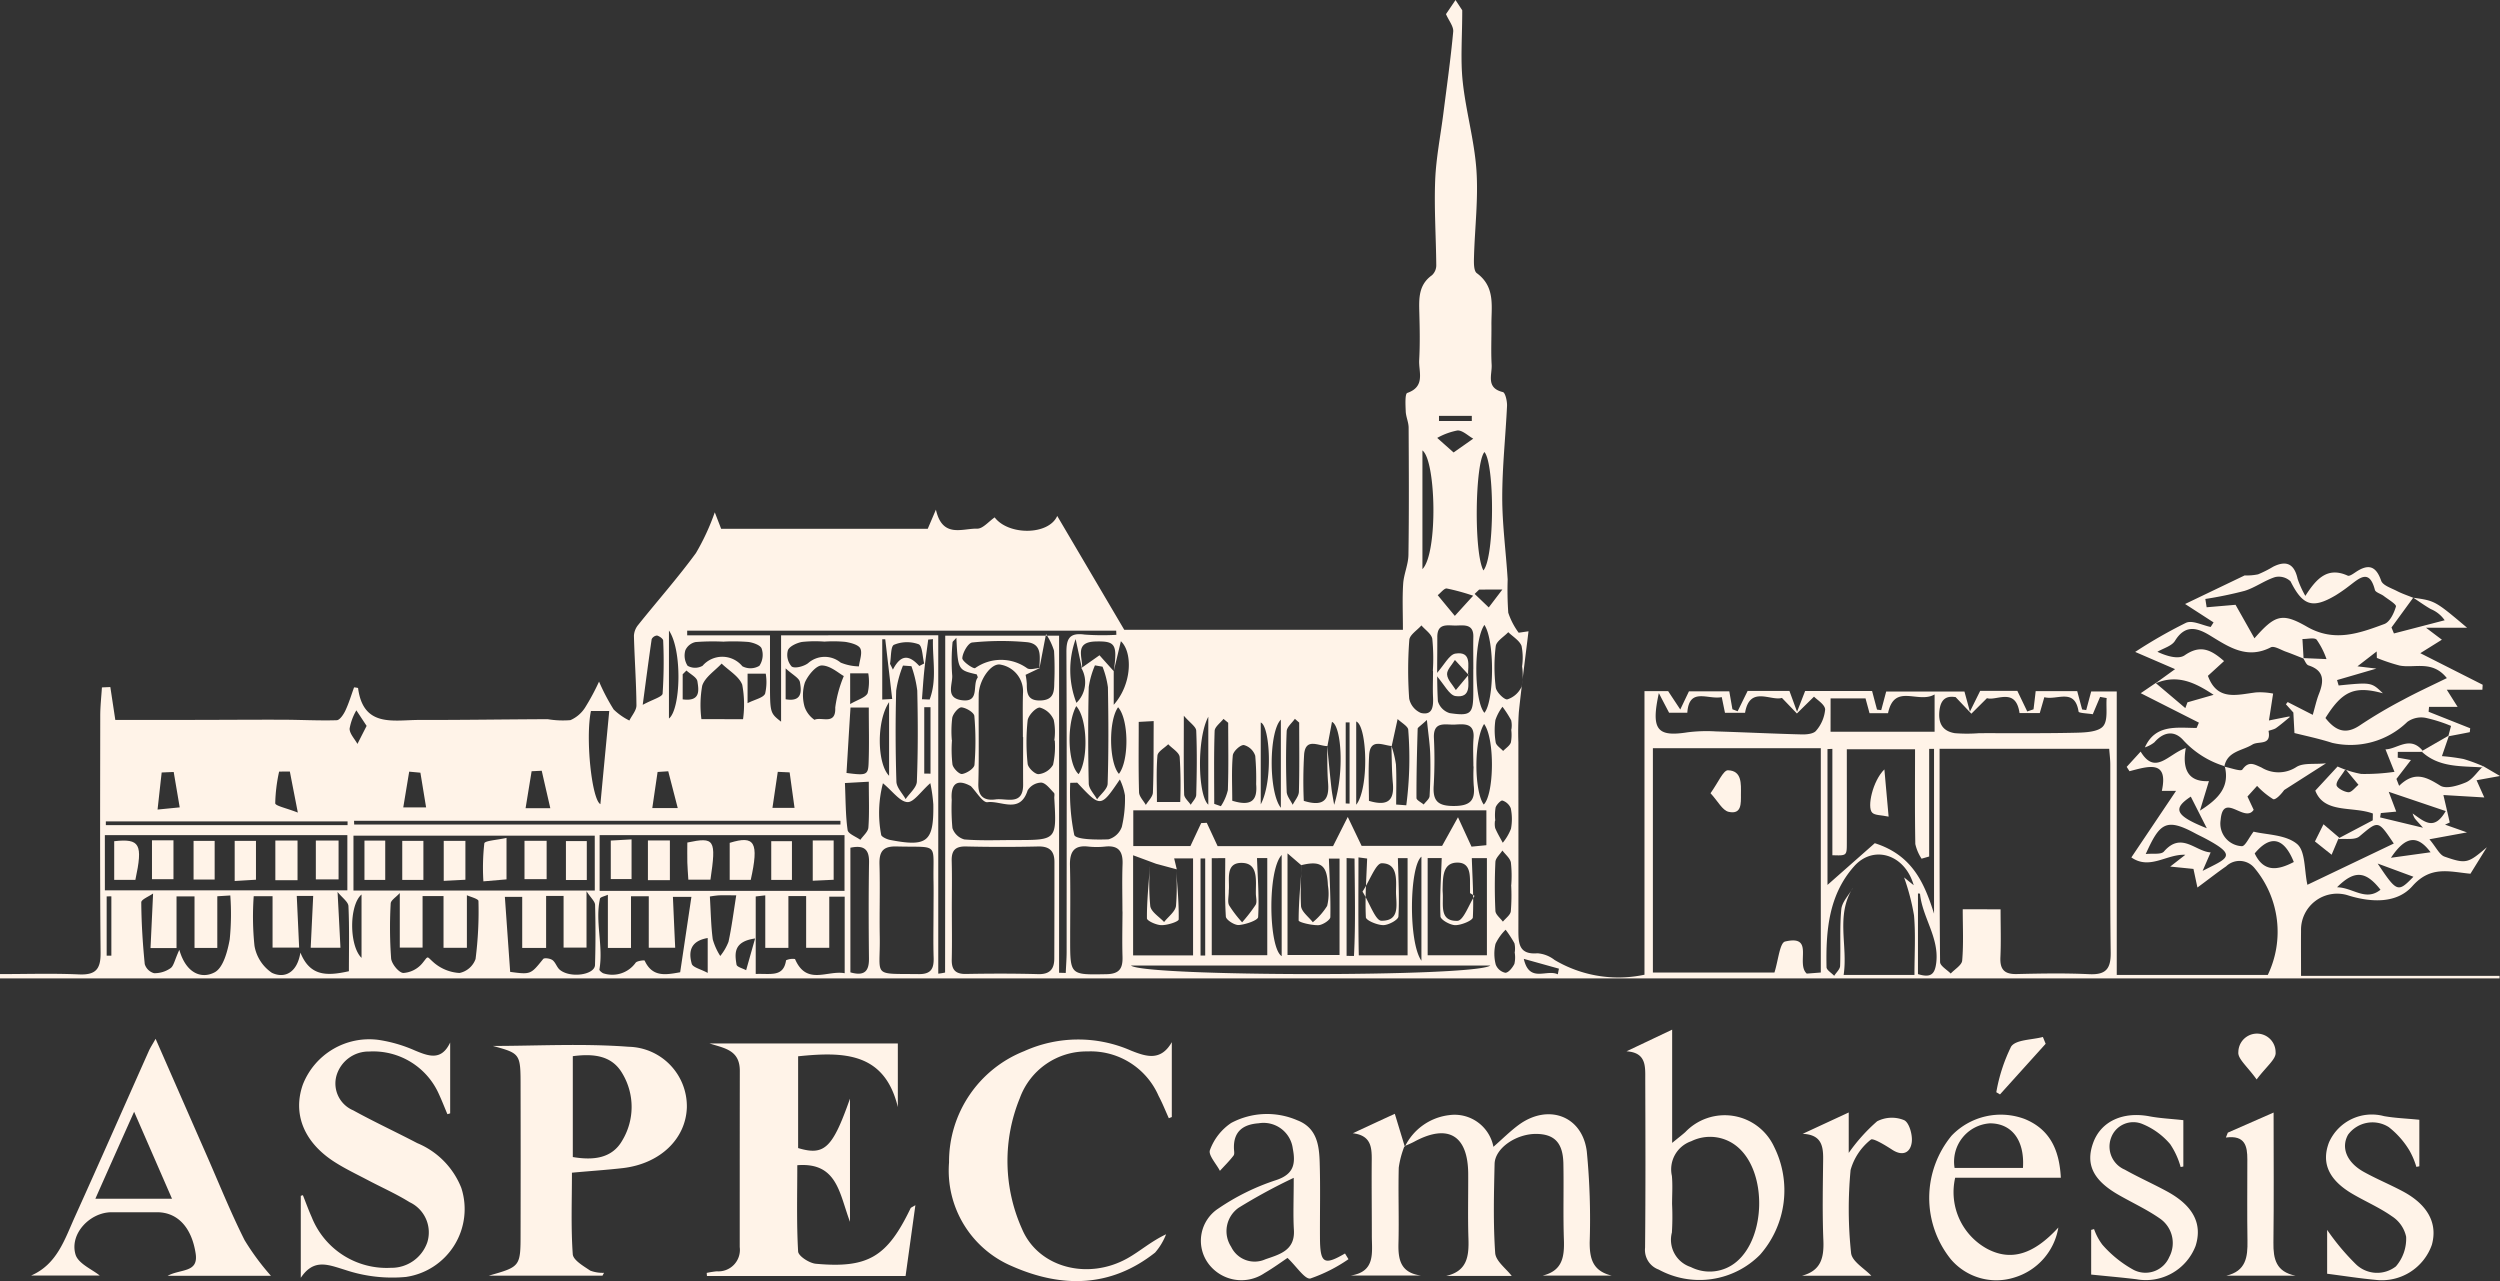
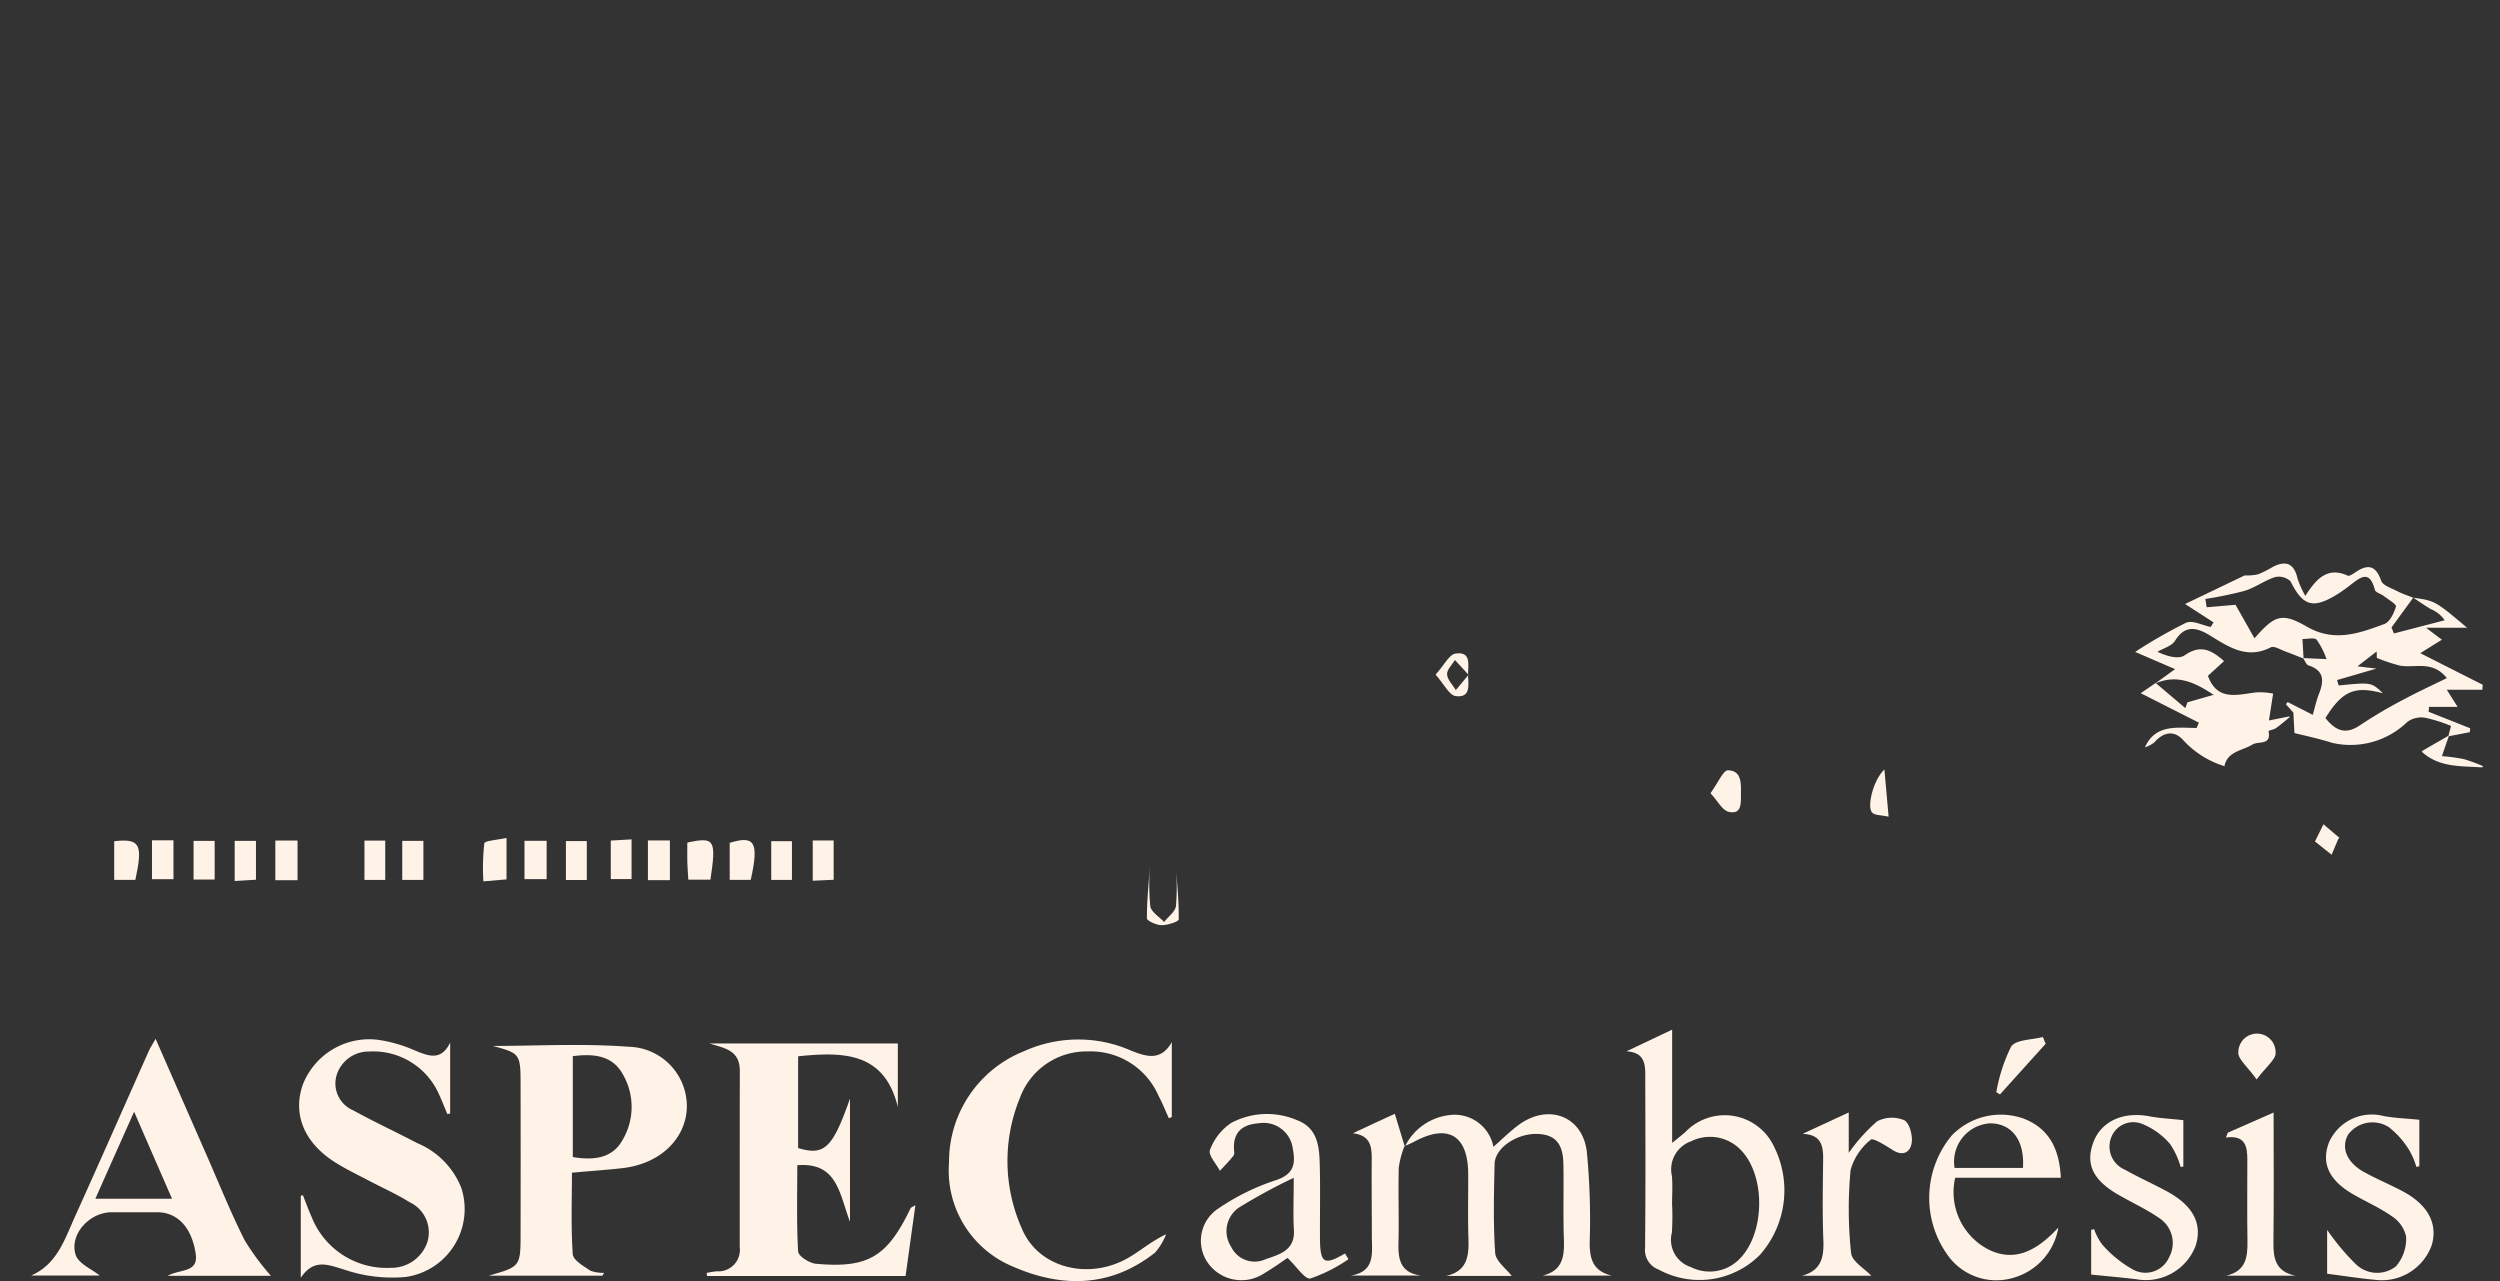
<svg xmlns="http://www.w3.org/2000/svg" width="173" height="88.653" viewBox="0 0 173 88.653">
  <rect x="0" y="0" width="173" height="88.653" fill="#333333" stroke="none" />
  <defs>
    <clipPath id="a">
      <rect width="173" height="88.653" fill="#fff3e8" />
    </clipPath>
  </defs>
  <g transform="translate(0 36)">
    <g transform="translate(0 -36)" clip-path="url(#a)">
-       <path d="M171.844,53.022,173,53.7l-1.621.294c.2.445.357.8.534,1.191l-2.83-.168c.181.778.312,1.337.44,1.9l-.326.149,1.519.537-2.6.476c.48.571.695,1.075,1.045,1.2,1.507.528,1.637.456,2.929-.648-.385.622-.771,1.245-1.135,1.832-1.435-.133-2.742-.584-4.016.856-1.072,1.21-2.818,1.14-4.392.661a2.5,2.5,0,0,0-3.315,2.433c-.01,1,0,1.993,0,3.116h13.736c0,.06,0,.12,0,.179H0l0-.3c1.819,0,3.639-.059,5.453.022,1.153.051,1.52-.341,1.508-1.5C6.91,60.462,6.931,55,6.937,49.534c0-.654.075-1.309.116-1.964l.582-.025.344,2.274c1.608,0,3.293,0,4.98,0,2.187,0,4.373-.02,6.561-.013,1.26,0,2.522.075,3.781.035.212-.007.474-.4.6-.669.247-.528.414-1.093.6-1.605a1.473,1.473,0,0,1,.277.044c.358,2.767,2.473,2.206,4.252,2.211,2.958.006,5.917-.042,8.875-.053a6.347,6.347,0,0,0,1.567.066,2.28,2.28,0,0,0,1.03-.893,15.689,15.689,0,0,0,.952-1.775,14.139,14.139,0,0,0,1.012,1.93,4.284,4.284,0,0,0,1.086.765c.171-.351.493-.7.49-1.051-.013-1.605-.133-3.209-.174-4.814a1.288,1.288,0,0,1,.3-.759c1.327-1.658,2.739-3.253,3.99-4.964a15.913,15.913,0,0,0,1.305-2.821c.17.442.3.774.44,1.14H64.2c.157-.366.3-.7.565-1.324.454,2,1.825,1.288,2.856,1.315.391.01.8-.5,1.21-.78.954,1.257,3.735,1.249,4.329-.1L77.8,43.585H97.082c0-1.17-.048-2.184.018-3.19.044-.673.356-1.333.364-2,.044-2.931.029-5.863.013-8.795,0-.375-.183-.746-.2-1.122-.018-.443-.061-1.229.107-1.286,1.277-.445.778-1.47.824-2.278.061-1.09.039-2.187.009-3.279-.026-.979-.059-1.924.873-2.587a.933.933,0,0,0,.3-.68c-.016-1.962-.152-3.927-.076-5.885.06-1.548.372-3.087.566-4.629.24-1.886.506-3.766.682-5.659.034-.361-.3-.759-.5-1.216.19-.281.427-.631.66-.976l.465.711c0,1.844-.129,3.4.031,4.918.218,2.064.813,4.1.952,6.16.135,1.99-.116,4-.17,6.006-.01.376-.026.944.195,1.106,1.3.955,1,2.3,1.012,3.585.009.917-.038,1.839.015,2.754.038.691-.416,1.605.777,1.89.167.04.3.625.288.951-.1,2.114-.332,4.227-.332,6.341,0,1.892.262,3.784.376,5.677a22.632,22.632,0,0,0,.041,2.3,4.921,4.921,0,0,0,.721,1.384l.68-.1c-.225,1.863-.473,3.722-.669,5.588a20.46,20.46,0,0,0-.032,2.1c0,4.347.01,8.694,0,13.041,0,.925.078,1.655,1.321,1.554a2.185,2.185,0,0,1,1.184.462,8.647,8.647,0,0,0,6.221,1.02V47.828h1.639c.3.459.572.865.838,1.27l.6-1.257h2.792c.075.426.145.834.217,1.242.121.045.241.091.361.138.221-.451.44-.9.691-1.408h2.893c.126.342.259.707.527,1.443.271-.694.407-1.045.56-1.44h4.632q.169.643.341,1.289l.291.038c.107-.4.215-.8.344-1.289h5.415c.08.293.176.641.379,1.39.335-.677.515-1.04.71-1.435H139.6c.233.483.458.954.685,1.425l.435-.149c.048-.4.1-.806.149-1.257h2.874c.111.411.225.84.341,1.269l.282.04c.108-.4.215-.8.344-1.285h1.769V67.467h10.452a6.885,6.885,0,0,0-.9-7.373,1.337,1.337,0,0,0-1.984-.142c-.622.43-1.217.9-1.985,1.466-.127-.591-.2-.944-.275-1.288l-1.609-.162c.451-.351.749-.582,1.046-.815-1.289-.064-2.462,1.071-3.734.181,1.048-1.56,2.031-3.026,3.093-4.606H149.6c.468-2.162-.929-1.7-2.24-1.359l-.193-.3.966-1.058c1.014,1.674,1.9.173,3.124-.247-.247,1.367.089,2.37,1.6,2.291-.212.7-.372,1.22-.62,2.041,1.383-.865,2.051-1.707,1.718-3.062l-.031.023c.432.078,1.138.348,1.247.2.448-.635.834-.353,1.32-.146a2.261,2.261,0,0,0,2.4-.02c.48-.322,1.267-.183,2.07-.269l-2.894,1.848c-.247.341-.607.7-.767.631a5.429,5.429,0,0,1-1.109-.916c-.206.227-.448.495-.666.736q.27.579.429.917c-.613.958-2.117-1.285-2.285.7a1.564,1.564,0,0,0,1.467,1.819c.231.007.481-.578.812-1.005.891.218,2.217.2,3,.847.6.49.5,1.817.724,2.83l5.978-2.856c-1.1-1.639-1.062-1.595-2.379-.492-.317.266-.967.138-1.465.19l.08-.086,2.307-1.217.009-.471c-1.406-.524-3.37.026-3.983-1.585l1.542-1.669a6.973,6.973,0,0,0,1.637.515,14.259,14.259,0,0,0,2.3-.146c-.2-.492-.394-.985-.622-1.555.811-.012,1.681-.974,2.571.091l-.061.082h-1.659c0,.132,0,.265-.006.4l.917.165c-.335.437-.67.872-1.005,1.308.063.159.124.319.187.478,1.077-1.059,1.9-.6,2.852-.01.4.247,1.22,0,1.763-.227.437-.183.745-.673,1.111-1.029ZM74.828,46.23l1.257-.885c.329.37.657.736.985,1.1v2.328c1.286-1.451,1.307-3.648.495-4.4l-.492,2.062c.262-1.854.108-2.078-1.249-2.044-1.542.038-.86,1.143-.95,1.883l-.439-2.048a6.309,6.309,0,0,0,.053,4.413,1.981,1.981,0,0,0,.341-2.413m21.473,5.4c-.632-.057-1.484-.553-1.557.631-.066,1.068-.015,2.143-.015,3.163,1.333.4,1.762-.056,1.655-1.219-.079-.862-.07-1.731-.1-2.594A7.1,7.1,0,0,1,96.6,52.9c.048.923.015,1.849.015,2.776.233.016.464.034.7.051a24.894,24.894,0,0,0,.135-5.213c0-.246-.468-.495-.734-.756-.17.77-.29,1.318-.41,1.867m-4.448.006c-.607,0-1.494-.6-1.611.549a31.62,31.62,0,0,0-.025,3.241c1.384.429,1.772-.085,1.683-1.225-.069-.862-.05-1.729-.067-2.593.1.969.184,1.937.293,2.9.044.4.126.794.192,1.191.737-2.332.484-5.479-.151-5.738-.1.552-.208,1.112-.313,1.671M71.976,46.221c-.326.154-.651.309-1.005.477a4.44,4.44,0,0,1,.083.619c0,.657.047,1.191.963,1.156.9-.034.931-.6.939-1.23a21.806,21.806,0,0,0-.016-2.209,4.357,4.357,0,0,0-.555-1.157c-.2,1.033-.329,1.716-.461,2.4.01-.759.249-1.726-.866-1.838a19.618,19.618,0,0,0-3.776.022c-.282.026-.663.689-.691,1.08-.016.222.77.768.89.692a3.1,3.1,0,0,1,3.6.013c.212.13.591-.007.893-.022M90.093,59.828A21.916,21.916,0,0,0,90.03,62.7c.04.4.531.748.816,1.119a4.679,4.679,0,0,0,.993-1.13,3.532,3.532,0,0,0,.051-1.427c-.054-1.4-.49-1.725-1.844-1.391-.259-.222-.518-.445-.95-.818v7.035h3.6V59.414H91.96c.045,1.348.129,2.7.1,4.051-.006.2-.54.552-.835.559-.471.012-1.359-.2-1.359-.328,0-1.289.132-2.579.23-3.868m-8.657.334L80,59.774c-.489-.181-.977-.363-1.589-.588v6.929h4.149V59.4H81.251l.184.767m46.773,1.293c-1.191,1.909-.323,3.972-.628,6.008h4.9c0-1.441.086-2.793-.031-4.127a15.424,15.424,0,0,0-.686-2.622l.666.54c-.619-2.161-2.79-2.8-4.111-1.324-1.778,1.988-1.972,4.476-1.923,6.991,0,.2.345.4.531.6.142-.228.4-.451.41-.683.048-1.307-.04-2.622.082-3.918.048-.508.516-.977.794-1.465M114.38,51.778V67.3h8.411c.265-.827.366-2.057.737-2.145,2.07-.489.727,1.526,1.5,2.22.275-.02.641-.05.972-.076V51.778ZM138.44,62.927c0,1.154.038,2.237-.012,3.315-.04.849.277,1.184,1.135,1.163,1.664-.039,3.332-.07,4.991.009,1.15.056,1.522-.341,1.506-1.5-.057-4.331-.022-8.663-.028-12.994,0-.375-.05-.748-.075-1.1H134.219c0,4.969-.012,9.86.034,14.751,0,.269.48.535.737.8.277-.3.767-.581.793-.9.1-1.157.038-2.326.038-3.551Zm-72.572.054c0,1.135.02,2.271-.007,3.406-.018.714.246,1.027.995,1.012,1.661-.031,3.323-.034,4.982.012.808.022,1.118-.348,1.119-1.081q.011-3.34.01-6.681c0-.752-.337-1.091-1.128-1.072q-2.491.059-4.982,0c-.746-.018-1.018.269-1,.995.032,1.134.007,2.269.007,3.4m27.4-6.442c.442.925.7,1.462.96,2.007h5.569l1.1-1.983c.424.925.666,1.45.935,2.035l1.03-.1V56.078H78.423v2.47h3.955c.26-.555.5-1.072.745-1.59l.386-.018c.249.537.5,1.072.749,1.612h7.99l1.015-2.013M126.8,51.823l-.338.015v9.4l3.273-2.888c2.644.841,3.446,2.824,4.1,4.872v-11.4l-.337,0v7.449l-.525.151a3.074,3.074,0,0,1-.433-1.015c-.04-2.177-.019-4.354-.019-6.558H127.8c0,2.241.006,4.382,0,6.523,0,.844-.018.844-1,.811Zm-61.872-7.86V67.378A3.5,3.5,0,0,0,65.4,67.3c.01-7.749.01-15.5.01-23.31h7.879V67.316l.461.013c.02-.486.06-.972.061-1.457,0-6.91.019-13.821-.015-20.731-.006-.963.228-1.368,1.255-1.228a16.716,16.716,0,0,0,2.2.018c0-.1-.006-.192-.01-.287H47.553l0,.323h5.73c0,1.185,0,2.189,0,3.193,0,2.179,0,2.179.768,2.781V43.964ZM41.494,61.647H58.441V57.794H41.494Zm-.337-3.82H24.46v3.8h16.7Zm-33.9,3.785H24.037V57.79H7.256ZM64.6,63.006c0-.655.012-1.312,0-1.968-.056-2.8.452-2.383-2.559-2.462-.952-.026-1.206.366-1.181,1.245.048,1.661-.01,3.326.019,4.988.05,2.838-.591,2.56,2.7,2.6.847.01,1.051-.375,1.029-1.118-.034-1.093-.009-2.187-.009-3.282m13.073.072c0-1.089-.032-2.18.009-3.269.034-.873-.259-1.329-1.2-1.229a5.437,5.437,0,0,1-1.175,0c-1.017-.116-1.285.4-1.264,1.312.041,1.7.013,3.4.013,5.1,0,2.5,0,2.465,2.511,2.42.9-.018,1.135-.4,1.112-1.2-.031-1.045-.007-2.092,0-3.138M70.8,51.006h-.016c0-1-.023-2.006.006-3.007a1.881,1.881,0,0,0-1.526-2c-.654-.178-1.53,1.064-1.538,2.089-.018,2.051.031,4.1-.025,6.152-.026.929.455,1.178,1.2,1.08s1.914.467,1.9-1.048c-.009-1.09,0-2.18,0-3.27m48.341-2.761c-.939.2-2.256-.718-2.38,1.08H115.5c-.215-.413-.4-.759-.707-1.359-.56,2.56-.113,3.046,1.993,2.714a10.569,10.569,0,0,1,1.962-.061c1.983.06,3.962.159,5.945.208.335.009.816-.042.982-.258A2.588,2.588,0,0,0,126.3,49.1c-.009-.347-.571-.679-.77-.892l-1.184,1.166c-.309-.32-.616-.642-1.037-1.078-.765.237-2.228-.871-2.55,1.029h-1.391c-.075-.363-.14-.688-.222-1.08m16.2,0c-.417-.067-1.008-.076-1.131.884-.113.892.186,1.465,1.061,1.608a10.576,10.576,0,0,0,1.681,0c2.24-.006,4.483.02,6.723-.032.644-.016,1.525-.056,1.858-.452.353-.421.184-1.28.243-1.947-.151-.026-.3-.053-.454-.08-.161.382-.323.762-.506,1.2-.357-.061-.966-.075-.983-.18-.262-1.678-1.507-.758-2.37-1-.12.417-.219.768-.316,1.1h-1.4c-.259-1.823-1.624-.813-2.253-1.033l-1.081,1.077-1.074-1.134M67.179,54.4c-1-.553-1.4-.105-1.32.952a15.166,15.166,0,0,0,.048,1.953,1.216,1.216,0,0,0,.827.786c1.17.094,2.353.041,3.53.041,2.859,0,2.859,0,2.694-2.884-.009-.132.042-.315-.026-.383-.269-.272-.559-.679-.873-.708a1.142,1.142,0,0,0-.948.541c-.527,1.653-1.848.686-2.777.815-.328.045-.767-.718-1.154-1.113M54.557,62.01v3.582h-1.6V61.96l-.661.076V67.4c1.03-.045,1.92.244,2.1-.948a1.114,1.114,0,0,1,.619-.086c.8,1.86,2.241.755,3.437.983v-5.3H57.385v3.541h-1.6V62.01Zm-37,.007a19.781,19.781,0,0,0,.053,3.432,2.83,2.83,0,0,0,1.206,1.871c.853.407,1.744.026,1.972-1.4.648,1.606,1.763,1.65,3.356,1.289,0-1.476.037-2.988-.031-4.5-.013-.3-.427-.578-.754-.986.079,1.475.139,2.623.2,3.863H21.5c.061-1.261.117-2.421.173-3.588H20.536c.056,1.206.11,2.373.165,3.576H18.861V62.017Zm-5.146,3.715c.465,1.64,1.547,2.031,2.445,1.552.594-.317.891-1.453,1.04-2.272a17.615,17.615,0,0,0,.041-3.045l-.9.056V65.6H13.461V62.03H12.216v3.576h-1.8c.059-1.247.114-2.408.178-3.775-.294.209-.819.413-.818.612.01,1.425.1,2.852.24,4.271a.931.931,0,0,0,.645.632A1.927,1.927,0,0,0,11.8,67c.224-.155.281-.552.607-1.266m90.725,1.081H78.263c.872.775,23.8.806,24.869,0M27.665,61.8c-.265.291-.62.5-.629.721a29.653,29.653,0,0,0,.029,3.8c.034.38.534.992.846,1.01a1.872,1.872,0,0,0,1.317-.676c.445-.544.266-.5.794-.041a2.979,2.979,0,0,0,1.779.717,1.508,1.508,0,0,0,1.108-.967,26.042,26.042,0,0,0,.2-4.013c0-.152-.594-.3-.8-.4V65.59H30.692V62.007h-1.45v3.566H27.665Zm17.23.222h-1.23V65.6h-1.6V61.919c-.221.1-.522.157-.547.269-.353,1.627.247,3.269-.038,4.9-.013.072.145.2.25.259a1.984,1.984,0,0,0,2.249-.715c.079-.138.612-.2.631-.157.533,1.162,1.457.988,2.458.806.259-1.738.511-3.427.778-5.219H46.565c.051,1.138.1,2.306.158,3.52H44.894ZM35.3,67.255c1.432.192,1.421.181,2.287-.89.078-.1.487-.042.644.075.218.162.3.5.514.676.726.59,2.405.35,2.429-.335.044-1.387.042-2.777.006-4.164-.007-.237-.282-.467-.593-.944v3.9H39V62H37.791v3.6H36.137V62.065h-1.2c.126,1.785.244,3.462.367,5.19m63.49-7.877v6.729h4.1V59.385h-1.045c.044,1.387.142,2.746.072,4.1-.012.214-.786.535-1.209.537-.36,0-1.021-.376-1.031-.607-.057-1.336.041-2.677.086-4.034ZM24.5,56.8l.009.259H58.159V56.8Zm59.353,2.59V66.1h3.842v-6.72h-.71c.047,1.378.158,2.735.078,4.081-.013.224-.856.514-1.334.552-.3.022-.884-.357-.9-.584-.086-1.339-.042-2.686-.042-4.047Zm42.821-8.751h7.2V48.055c-1.135.669-2.781-.816-3.222,1.3h-1.28l-.278-1.024h-2.417Zm-24.7,2.408h-.015c0-.655-.042-1.314.009-1.966.083-1.053-.625-.977-1.289-.939-.636.035-1.5-.278-1.453.916a31.029,31.029,0,0,1-.012,3.279c-.075,1.059.253,1.441,1.38,1.438,1.1,0,1.511-.345,1.388-1.416a11.523,11.523,0,0,1-.009-1.311M63.07,46.1l-.584-.042a7.494,7.494,0,0,0-.471,1.741q-.083,3.145.016,6.291c.013.41.416.806.639,1.21.271-.405.761-.8.777-1.214.083-2.1.075-4.2.028-6.293A7.955,7.955,0,0,0,63.07,46.1M96.734,59.386c.031,1.406.113,2.724.037,4.034-.013.234-.682.6-1.046.6-.423,0-1.2-.329-1.207-.546-.066-1.349.039-2.707.088-4.062l-.6-.08c0,2.234-.023,4.465.022,6.777h3.377V59.386ZM76.291,46.135l-.521-.091a6.151,6.151,0,0,0-.429,1.5q-.075,3.336,0,6.672c.007.37.375.733.576,1.1.256-.361.72-.715.732-1.084.07-2.222.059-4.448.019-6.672a6.124,6.124,0,0,0-.375-1.429m-1.746,8.031-.487.012a14.607,14.607,0,0,0,.277,3.6c.1.331,1.548.344,2.37.309a1.376,1.376,0,0,0,.923-.863,8.392,8.392,0,0,0,.217-2.18,4.084,4.084,0,0,0-.353-1.1c-1.329,1.955-1.329,1.955-2.947.224m-15.7,4.5v8.624c.948.271,1.293-.059,1.285-.938-.022-2.225-.031-4.452.006-6.678.015-.884-.332-1.209-1.29-1.008M61.1,54.2a8.082,8.082,0,0,0-.124,3.563c.007.136.383.315.61.36,2.584.5,3.034.139,3-2.452a10.84,10.84,0,0,0-.208-1.476c-.666.585-1.151,1.339-1.589,1.311-.522-.032-1-.734-1.691-1.305m-9.679-4.433a7.418,7.418,0,0,0-.057-2.385c-.225-.584-.931-.982-1.425-1.462-.467.5-1.146.933-1.343,1.526a7.612,7.612,0,0,0-.056,2.32ZM99.163,46.43h-.01a13.807,13.807,0,0,0-.037-2.217c-.056-.342-.49-.625-.754-.933-.293.335-.812.651-.838,1.005a27.754,27.754,0,0,0-.009,4.053,1.376,1.376,0,0,0,.813,1c.811.187.865-.454.838-1.077s0-1.219,0-1.829m2.789-.133c0-.742-.015-1.485,0-2.225.022-.9-.628-.8-1.181-.786s-1.315-.217-1.312.786c.006,1.484-.045,2.972.04,4.451a1.219,1.219,0,0,0,.816.824c1.487.221,1.636.045,1.634-1.478V46.3M24.052,57.1v-.256H7.324V57.1Zm81.276-10.985a4.182,4.182,0,0,0-.037-1.416c-.146-.379-.6-.639-.92-.951-.3.32-.819.615-.866.97a11.7,11.7,0,0,0,0,2.852c.038.323.6.876.806.827a1.629,1.629,0,0,0,.977-.865,4,4,0,0,0,.04-1.416M72.99,51.243h-.034a4.075,4.075,0,0,0-.037-1.424,1.473,1.473,0,0,0-.96-.854c-.272-.019-.8.54-.846.887a14.273,14.273,0,0,0,0,3c.026.279.509.737.758.721a1.325,1.325,0,0,0,1-.648,5.822,5.822,0,0,0,.12-1.68m-14.6-4.462c-.339-.181-.929-.727-1.523-.732-.4,0-.963.688-1.173,1.187a2.955,2.955,0,0,0-.018,1.674,1.8,1.8,0,0,0,.685.9c.484-.237,1.492.411,1.437-.853a8.458,8.458,0,0,1,.593-2.176m44.261-7.307c.784-.945.78-7.367.07-8.193-.648.743-.743,6.975-.07,8.193m-4.221-.091c1.081-1.1.944-7.5,0-8.214ZM50.09,44.405a15.537,15.537,0,0,0-1.955.026,1,1,0,0,0-.707.566,1.3,1.3,0,0,0,.155,1.077,1.047,1.047,0,0,0,1.034,0,1.8,1.8,0,0,1,2.754.032,1.2,1.2,0,0,0,1.178-.031,1.359,1.359,0,0,0,.157-1.192c-.08-.237-.585-.414-.92-.459a13.362,13.362,0,0,0-1.7-.023m6.969,0a8.555,8.555,0,0,0-1.563.023c-.361.07-.863.3-.969.575a1.209,1.209,0,0,0,.26,1.125c.225.157.838-.007,1.132-.227a1.732,1.732,0,0,1,2.259-.044,3.489,3.489,0,0,0,1.263.262c.047-.42.249-.913.1-1.235-.127-.266-.667-.4-1.045-.462a9.007,9.007,0,0,0-1.434-.018m8.809,6.812h.01A8.825,8.825,0,0,0,65.91,52.9c.053.271.471.692.667.661.323-.048.837-.386.857-.636a20.14,20.14,0,0,0-.009-3.374c-.02-.241-.562-.571-.89-.6-.2-.02-.576.427-.638.714a7.54,7.54,0,0,0-.031,1.555M94.285,61.7c.506.822.9,2.01,1.305,2.016,1.367.019.995-1.226,1.014-2.078.018-.813.1-1.9-.988-1.9-.4,0-.793,1.13-1.331,1.965m7.754.293-.313-.192c0-.132,0-.262,0-.392-.009-.736.1-1.731-.888-1.719-1.01.01-.988,1.018-1.008,1.81a2.6,2.6,0,0,0,.006.262c.067.818-.266,2,1.018,1.958.416-.015.792-1.121,1.185-1.726m-17.007-.347c0,.4-.1.761.023,1a8.177,8.177,0,0,0,.9,1.175,10.743,10.743,0,0,0,.932-1.206c.114-.195.023-.512.019-.774-.016-.853.2-2.078-.917-2.13-1.263-.059-.871,1.223-.96,1.936M40.894,49.2c-.391,1.871.054,6.122.653,6.449.2-2.139.407-4.277.613-6.449Zm107.593,9.9c.477-.056,1.062.054,1.257-.173,1.213-1.4,2.173,0,3.233.06-.221.508-.389.894-.556,1.279,1.724-.884,2.462-1.029.195-2.237-.23-.123-.467-.231-.7-.356-2.057-1.115-2.471-.685-3.432,1.427M81.672,55.5a30.526,30.526,0,0,0-.038-3.112c-.035-.32-.516-.591-.793-.885-.26.26-.723.506-.746.787-.089,1.059-.035,2.132-.035,3.21Zm-23.094-2.01c1.38.183,1.5.152,1.53-.707.047-1.25.012-2.5.012-3.819H58.855c-.1,1.551-.186,3.04-.277,4.525m26.695,1.923c1.339.414,1.751-.035,1.653-1.151a18.056,18.056,0,0,0-.063-1.958,1.137,1.137,0,0,0-.787-.745c-.25-.018-.74.44-.767.721-.092,1.031-.037,2.076-.037,3.133M78.8,49.955c0,1.65-.025,3.26.022,4.868.009.3.306.585.47.878.171-.285.478-.565.489-.857.06-1.519.042-3.04.053-4.562,0-.108,0-.218,0-.382l-1.033.056m23.92-6.71c-.768,1.106-.721,5.245,0,6.082.683-.808.727-5,0-6.082m-42.6,10.849-1.652.092c.053,1.179.04,2.227.186,3.253.037.262.575.454.882.677.195-.284.535-.557.556-.854.072-.992.028-1.993.028-3.168m24.871-4.076-.326-.271c-.214.277-.6.547-.613.831-.059,1.681-.028,3.365-.028,5.049l.459.162a3.4,3.4,0,0,0,.484-1.113c.056-1.551.023-3.1.023-4.659m13.755-.2c-.471.44-.641.524-.644.612-.047,1.6-.088,3.2-.082,4.793,0,.151.329.3.5.451.142-.2.4-.386.407-.591.054-.952.072-1.909.045-2.863-.019-.688-.127-1.371-.231-2.4M49.123,62.045c.067,1.119.078,2.047.2,2.96a4.328,4.328,0,0,0,.519,1.15,3.7,3.7,0,0,0,.571-.983c.219-1.015.35-2.051.535-3.214-.427,0-.808-.012-1.187,0a6.173,6.173,0,0,0-.639.083M102.7,50.1c-.717,1.131-.694,4.657-.025,5.576.718-.705.783-4.543.025-5.576m-8.966,9.311-.55-.032v6.768l.511.007c.117-2.244.054-4.495.04-6.743m75.511-3.283L165.3,54.794c.241.639.367.969.519,1.371l-1.065.1c-.016.1-.034.2-.05.3l2.967.715c-.363-.413-.486-.531-.581-.667a1.6,1.6,0,0,1-.136-.319c.8.546,1.476,1.245,2.293-.171M98.362,66.482v-7.2c-.828.689-.916,5.91,0,7.2m-9.67-7.317c-1,1.077-.9,6.444,0,7Zm44.031,8.245c.89.268,1.169.022,1.267-.8.2-1.743-.961-3.125-1.125-4.758,0-.016-.116-.02-.142-.023Zm-28.144-6.166a8.268,8.268,0,0,0-.026-1.56c-.059-.3-.382-.552-.587-.827-.168.263-.471.519-.484.79-.054,1.128-.054,2.261,0,3.387.013.258.338.5.519.746.19-.237.511-.456.547-.715a13.49,13.49,0,0,0,.026-1.822M89.9,50c-.1-.085-.2-.171-.293-.258-.2.287-.557.568-.569.862-.06,1.393-.051,2.789,0,4.183.01.306.271.6.416.906.151-.3.423-.6.43-.907.044-1.593.02-3.19.02-4.786M44.476,48.776c.7-.38,1.356-.552,1.377-.78a32.866,32.866,0,0,0,.039-3.662c0-.129-.256-.307-.424-.354a.457.457,0,0,0-.372.25c-.2,1.371-.38,2.748-.62,4.546m37.445.751c0,2.107-.019,3.778.022,5.447.006.243.3.478.456.718.132-.23.375-.456.38-.689.04-1.479.063-2.96,0-4.436-.012-.282-.436-.547-.859-1.04m-7.444-.664c-.7,1.3-.571,4.065.165,4.708.682-.995.625-3.841-.165-4.708M88.635,55.9V49.8c-.83.835-.86,5.014,0,6.1M77.372,48.943c-.672.925-.636,3.822.057,4.61.72-.938.683-3.787-.057-4.61M46.291,43.632v6.091c.813-.635.938-4.711,0-6.091M83.615,49.6c-.813,1.523-.72,5.456,0,6.084ZM66.181,44.136c-.164.193-.263.255-.265.319a13.553,13.553,0,0,0-.029,2.218c.083.625-.527,1.626.679,1.784,1.251.164.707-1.045,1.084-1.557.031-.041-.035-.152-.059-.231-1.3-.3-1.3-.3-1.41-2.533m38.635,21.793a1.684,1.684,0,0,0-.015-.65,7.729,7.729,0,0,0-.612-.942,3.424,3.424,0,0,0-.7.98,2.985,2.985,0,0,0,.015,1.428.913.913,0,0,0,.663.572c.218,0,.5-.353.628-.612a2.006,2.006,0,0,0,.025-.777m-10.97-10.24c.9-1.13.762-5.466,0-5.76ZM46.9,55.92c-.258-1-.458-1.773-.658-2.547l-.737.048c-.119.809-.237,1.618-.367,2.5Zm111.832,3.732c-.686-1.712-1.63-1.893-2.707-.594.615,1.3,1.567,1.19,2.707.594M83.4,59.408l-.323,0v6.714l.323,0ZM61.525,48.59c-.887,1.317-.83,4.256,0,5.095Zm2.433,4.942.433.006v-4.6l-.433,0Zm-43.9-.143-.743.006a11.288,11.288,0,0,0-.269,2.192c.009.183.762.329,1.564.645-.241-1.244-.4-2.043-.552-2.843M38.082,55.93c-.218-.948-.407-1.77-.594-2.593l-.7.034c-.135.824-.269,1.647-.418,2.559ZM25.018,66.283V61.9c-.859.733-.868,3.532,0,4.386M87.244,50v5.662c.881-1.658.613-5.466,0-5.662M12.021,53.423c-.278.01-.555.022-.833.034-.091.812-.181,1.623-.285,2.565l1.533-.151c-.152-.893-.284-1.671-.416-2.448m17.073.048-.777-.072c-.133.8-.265,1.6-.41,2.473h1.58c-.146-.888-.269-1.645-.394-2.4M93.123,55.6l.268.012v-5.62h-.268Zm68.6,5.8c1.1.016,1.977,1,3.008.17-1.02-1.3-1.8-1.377-3.008-.17m-58.248-4.613h-.019a1.447,1.447,0,0,0,.01.516c.146.351.347.679.525,1.017a3.531,3.531,0,0,0,.569-.969,3.637,3.637,0,0,0-.016-1.422.935.935,0,0,0-.575-.53c-.1-.034-.411.279-.473.483a3.205,3.205,0,0,0-.022.9M54.643,53.45l-.821-.038c-.12.806-.238,1.612-.369,2.495h1.529c-.123-.888-.231-1.672-.339-2.457m49.927-2.966h.018a1.658,1.658,0,0,0-.015-.639,7.607,7.607,0,0,0-.6-.936,3.161,3.161,0,0,0-.49.917,4.913,4.913,0,0,0,.019,1.542c.035.222.335.4.514.6.187-.195.456-.36.537-.591a2.807,2.807,0,0,0,.022-.9m-3.9-7.858c.623-.686.945-1.039,1.269-1.394a15.047,15.047,0,0,0-1.823-.5c-.181-.028-.418.3-.631.461.3.366.6.732,1.185,1.435M63.623,46.084l.329-.171c-.12-.465-.117-1.219-.385-1.331a2.352,2.352,0,0,0-1.7.037c-.238.1-.195.859-.278,1.32.069.132.136.263.2.4.616-1.2,1.223-.907,1.829-.25m36.971-14.776c.565-.4.963-.674,1.359-.957-.363-.2-.73-.578-1.087-.568a4.677,4.677,0,0,0-1.406.516c.326.293.654.581,1.134,1.008m-51.616,33.6c-1.239.211-1.324.989-1.106,1.779.069.253.625.373,1.106.635Zm9.858-18.317v2.127c.549-.32,1.065-.449,1.211-.755a3.481,3.481,0,0,0,.042-1.372Zm-7.1,2.064c.533-.268,1.072-.363,1.214-.653a3.49,3.49,0,0,0,.044-1.387H51.733Zm12.83-4.43-.329.031c-.092.715-.2,1.429-.272,2.146-.069.66-.108,1.321-.161,1.981l.531.02c.525-1.375.189-2.784.231-4.179m-3.51,4.18.689-.039q-.241-2.065-.481-4.13h-.208ZM25.37,50.233c-.266-.405-.489-.74-.71-1.077a3.854,3.854,0,0,0-.468,1.269c0,.351.348.7.543,1.056.19-.375.38-.749.635-1.248m127.342,7.084-1.109-2.19c-1.271.835-1.093,1.314,1.109,2.19m12.742,2.041,2.743-.38c-.919-1.233-1.74-1.125-2.743.38m-.919.4c1.334,2,1.4,2.019,2.474.914l-2.474-.914M52.254,64.943c-1.51.215-1.412,1.042-1.286,1.811.026.161.433.259.664.386.193-.682.385-1.364.622-2.2M107.8,67.425c.025-.13.051-.26.078-.392l-2.432-.679c.389,1.7,1.579.691,2.354,1.071M7.706,62.026l-.325.006v4.1l.325,0Zm46.66-13.635c1.159.2,1.1-.576.989-1.184-.053-.291-.508-.511-.989-.954Zm-7.125.006c1.26.171,1.113-.65,1.02-1.247-.042-.282-.493-.5-.759-.749l-.26.259Zm115.067,4.827c-.3.5-.638.808-.62,1.1.01.195.518.478.819.5.222.016.468-.329.7-.514l-.9-1.083M102.358,40.8l-.313.3.977.935c.272-.358.544-.714.942-1.239Zm-.509-12.022H99.578v.354h2.271Z" transform="translate(0 -0.001)" fill="#fff3e8" />
      <path d="M120.206,29.013c1.532.212,1.532.212,3.747,2.079H121.11c.53.4.85.642,1.1.828l-1.494.933,4.316,2.184c-.007.116-.013.23-.02.344h-2.464c.334.528.525.833.751,1.188h-1.978l-.031.337,2.879,1.143c-.009.089-.019.18-.028.269-.484.1-.97.189-1.454.282l-.026-.026c.061-.231.121-.461.181-.688a10.311,10.311,0,0,0-1.776-.562,1.643,1.643,0,0,0-1.249.285,5.644,5.644,0,0,1-5.2,1.45c-.936-.3-1.906-.5-2.61-.679-.023-.429-.05-.925-.076-1.419l-.516-.574c.041-.05.083-.1.124-.152l1.734.885c.165-.566.26-1.023.43-1.45.348-.887.383-1.612-.723-1.972-.164-.054-.252-.334-.375-.506.541.025,1.08.047,1.62.07a5.456,5.456,0,0,0-.679-1.339c-.152-.173-.647-.042-.986-.05l.079,1.352c-.41-.159-.816-.331-1.232-.478-.345-.123-.8-.416-1.033-.3-1.636.843-2.884-.006-4.18-.8-.885-.544-1.731-.818-2.451.348-.225.366-.8.514-1.22.762.62.293,1.447.547,1.887.243,1.084-.749,1.813-.4,2.726.4-.437.4-.8.734-1.118,1.021.653,1.779,2.029,1.3,3.337,1.146a4.728,4.728,0,0,1,1.176.082c-.119.756-.2,1.308-.29,1.861.446-.089.891-.18,1.337-.266a.432.432,0,0,1,.129.012c-.323.262-.636.54-.977.781-.152.107-.522.171-.516.2.2,1.045-.689.672-1.119.941-.688.43-1.745.455-1.939,1.522l.032-.022a6.407,6.407,0,0,1-2.862-1.791c-.625-.711-1.37-.6-2.012.135a2.164,2.164,0,0,1-.657.351c.729-1.624,2.208-1.35,3.58-1.346l.157-.367-4.025-2.038,1.036-.705q1.027.867,2.051,1.737c.048-.133.1-.266.146-.4l1.811-.519c-1.277-.847-2.527-1.457-4.05-.778l1.383-1-2.761-1.191a33.742,33.742,0,0,1,3.525-2.019c.442-.19,1.124.177,1.7.291l.2-.315-1.971-1.274,4.122-1.977a3.786,3.786,0,0,0,.929-.075,7.9,7.9,0,0,0,1.048-.53c.939-.468,1.47-.164,1.69.849a6.791,6.791,0,0,0,.533,1.173c.765-1.2,1.538-2.035,2.934-1.4.124.056.386-.138.559-.252.854-.569,1.39-.446,1.753.6.111.325.694.508,1.083.71.36.187.752.315,1.132.471q-.751,1.031-1.5,2.057c.057.138.113.275.168.413l3.513-.913a2.179,2.179,0,0,0-.963-.774c-.423-.243-.819-.531-1.228-.8m-10.97,2.819c1.416-1.611,1.9-1.792,3.627-.8,1.892,1.093,3.62.459,5.361-.186.379-.14.669-.755.8-1.21.044-.152-.534-.49-.84-.727-.2-.155-.571-.244-.617-.426-.383-1.476-1.068-.809-1.756-.29a10.97,10.97,0,0,1-.957.667c-1.612.955-2.282.714-3.124-.966a1.177,1.177,0,0,0-1.07-.294c-.726.231-1.368.723-2.1.95a26.784,26.784,0,0,1-2.726.563c.031.192.06.383.091.575l2-.171c.364.644.79,1.4,1.305,2.313m4.913,5.519c.711.906,1.419,1.169,2.4.5a32.785,32.785,0,0,1,2.977-1.759c.961-.519,1.956-.976,3.027-1.5-1.008-1.269-2.24-.66-3.28-.872a12.723,12.723,0,0,1-1.563-.524l-.013-.449-1.33,1.03,1.312.157c-1.084.315-1.9.555-2.724.793l.11.375c2.268-.224,2.268-.224,3.062.54-1.952-.53-2.8-.176-3.98,1.718" transform="translate(46.769 12.347)" fill="#fff3e8" />
      <path d="M33.6,49.353H46.65v4.4c-.92-3.808-3.765-3.833-6.9-3.513q0,3.184,0,6.351c1.829.549,2.383,0,3.589-3.419v8.521c-.743-1.974-.878-4.133-3.646-3.915,0,2-.057,3.991.057,5.97.018.316.775.808,1.226.849,3.618.329,4.941-.478,6.555-3.838.029-.059.126-.085.334-.217-.234,1.687-.452,3.267-.679,4.9H33.441c-.006-.07-.012-.142-.016-.212a6.3,6.3,0,0,1,.695-.11,1.487,1.487,0,0,0,1.589-1.674c0-4.066,0-8.131.006-12.2,0-1.46-1.09-1.563-2.116-1.9" transform="translate(15.48 22.855)" fill="#fff3e8" />
      <path d="M30.992,65.386H23.118c2.19-.622,2.2-.622,2.2-2.953q.011-5.048,0-10.1c0-2.316,0-2.316-1.915-2.843,2.988,0,6.205-.183,9.39.057a4.121,4.121,0,0,1,4.031,4.206c-.076,2.193-1.877,3.9-4.452,4.193-1.122.127-2.249.2-3.5.316,0,1.911-.073,3.784.057,5.64.029.411.746.824,1.213,1.137a2.434,2.434,0,0,0,.951.151l-.105.193M28.932,50.2v6.978c1.429.241,2.72.1,3.431-1.159a4.5,4.5,0,0,0,0-4.621c-.729-1.258-2-1.387-3.432-1.2" transform="translate(10.706 22.889)" fill="#fff3e8" />
      <path d="M24.6,49.382v4.9c-.064.018-.126.037-.192.054-.193-.456-.372-.92-.579-1.369A4.972,4.972,0,0,0,19,50a2.319,2.319,0,0,0-2.268,1.671,2.016,2.016,0,0,0,1.159,2.4c1.453.8,2.963,1.5,4.432,2.269a5.566,5.566,0,0,1,3.048,3.1A4.746,4.746,0,0,1,21.534,65.6a10.271,10.271,0,0,1-4.189-.484c-1.192-.364-2.174-.815-3.083.544V59.986l.146-.045c.2.5.385,1.017.606,1.511a5.58,5.58,0,0,0,5.476,3.516A2.622,2.622,0,0,0,23.018,63.2a2.307,2.307,0,0,0-1.226-2.774c-.925-.576-1.931-1.02-2.9-1.532-.773-.408-1.568-.784-2.3-1.255-2.12-1.361-2.9-3.327-2.186-5.355a4.931,4.931,0,0,1,5.25-3.087,9.814,9.814,0,0,1,2.5.73c.974.407,1.838.724,2.442-.547" transform="translate(6.552 22.765)" fill="#fff3e8" />
      <path d="M60.3,49.353v5.179l-.206.083c-.234-.516-.443-1.048-.71-1.548a5.128,5.128,0,0,0-4.923-3.075,4.906,4.906,0,0,0-4.676,3.226,11.486,11.486,0,0,0,.152,9.063c1.125,2.666,4.547,3.57,7.3,2.023.866-.486,1.623-1.166,2.667-1.659a4.3,4.3,0,0,1-.761,1.267c-3.08,2.433-6.47,2.454-9.894.944a7.184,7.184,0,0,1-4.364-7.184,8.228,8.228,0,0,1,5.2-7.7,9.076,9.076,0,0,1,7.4-.034c1.015.4,2.04.762,2.811-.581" transform="translate(20.789 22.767)" fill="#fff3e8" />
      <path d="M10.086,49.132c1.238,2.822,2.386,5.446,3.538,8.068.86,1.961,1.658,3.95,2.618,5.861a17.044,17.044,0,0,0,1.825,2.47H10.92c.906-.489,2.143-.195,1.939-1.535-.275-1.808-1.245-2.856-2.664-2.862q-1.576,0-3.149,0c-1.508,0-2.928,1.5-2.5,2.928.19.632,1.157,1.029,1.675,1.453H1.47c1.8-.781,2.322-2.5,3.027-4.056C6.227,57.637,7.912,53.8,9.62,49.97c.1-.225.238-.432.467-.838M11.222,60.2,8.6,54.18C7.624,56.363,6.8,58.209,5.918,60.2Z" transform="translate(0.681 22.753)" fill="#fff3e8" />
      <path d="M80.088,48.7v7.835c.424-.348.674-.538.909-.746a3.768,3.768,0,0,1,6.149,1.021,6.742,6.742,0,0,1-.974,7.463A5.9,5.9,0,0,1,79.153,65.3a1.441,1.441,0,0,1-.939-1.506c.038-3.89.026-7.781.013-11.671,0-.868.082-1.842-1.3-1.925l3.162-1.5m-.006,12.077a17.9,17.9,0,0,1-.013,1.962,1.982,1.982,0,0,0,1.305,2.388,2.88,2.88,0,0,0,3.181-.377c2-1.7,2.092-6.076.152-7.85a2.943,2.943,0,0,0-3.295-.48,2.061,2.061,0,0,0-1.343,2.4c.06.648.012,1.308.013,1.962" transform="translate(35.625 22.553)" fill="#fff3e8" />
      <path d="M66.451,54.951A3.919,3.919,0,0,1,69.5,52.764a2.735,2.735,0,0,1,3.083,2.19c.639-.559,1.162-1.086,1.751-1.519,2.031-1.489,4.4-.632,4.71,1.838a48.569,48.569,0,0,1,.2,6.281c-.006,1.154.222,2,1.527,2.312H75.986c1.4-.339,1.514-1.337,1.473-2.512-.06-1.748,0-3.5-.035-5.25-.031-1.418-.61-2.019-1.841-2.043-1.406-.026-2.893.979-2.919,2.073-.047,2.056-.1,4.119.041,6.166.041.569.767,1.09,1.144,1.587H69.318c1.472-.337,1.576-1.391,1.536-2.6-.048-1.487-.009-2.975-.016-4.463-.015-2.663-1.388-3.487-3.715-2.236-.225.121-.465.217-.7.325Z" transform="translate(30.762 24.406)" fill="#fff3e8" />
      <path d="M67.011,62.734a10.826,10.826,0,0,1-2.638,1.337c-.375.08-.967-.844-1.582-1.424-.372.247-.963.682-1.592,1.051a2.847,2.847,0,0,1-3.874-.645,2.664,2.664,0,0,1,.686-3.829,15.744,15.744,0,0,1,3.971-1.955c1.255-.408,1.375-1.141,1.176-2.177a2.041,2.041,0,0,0-2.366-1.762c-1.055.076-1.738.549-1.709,1.718,0,.174.06.4-.026.515-.285.375-.625.708-.944,1.058-.252-.487-.824-1.1-.689-1.438a3.844,3.844,0,0,1,1.47-1.876,5.271,5.271,0,0,1,4.571-.186c1.358.521,1.516,1.721,1.552,2.917.054,1.747.009,3.5.02,5.247s.284,1.9,1.732,1.055l.24.394m-3.787-5.629a38.729,38.729,0,0,0-3.819,2.075,1.98,1.98,0,0,0-.511,2.7,1.8,1.8,0,0,0,2.357.866c.945-.334,2.069-.59,1.984-2.028-.061-1.037-.012-2.082-.012-3.617" transform="translate(26.305 24.401)" fill="#fff3e8" />
      <path d="M100.358,57.089H93.041a4.466,4.466,0,0,0,2.24,4.931c1.615.84,3.171.4,4.9-1.487a4.354,4.354,0,0,1-3.039,3.456,4.133,4.133,0,0,1-4.408-1.269,6.769,6.769,0,0,1,.061-8.546,4.717,4.717,0,0,1,5.058-1.151c1.753.72,2.4,2.145,2.5,4.066m-2.622-.68c.129-1.918-.777-3.087-2.285-3.086A2.658,2.658,0,0,0,93,56.409Z" transform="translate(42.257 24.412)" fill="#fff3e8" />
      <path d="M116.468,53.062v3.222l-.206.041a5.32,5.32,0,0,0-.478-1.132,5.9,5.9,0,0,0-1.431-1.62,2.1,2.1,0,0,0-2.815.522c-.506.894-.1,1.923,1.1,2.585.879.487,1.816.872,2.7,1.346,1.728.926,2.41,2.22,1.994,3.7a3.669,3.669,0,0,1-3.924,2.414c-1.083-.1-2.161-.271-3.32-.42V60.685a16.126,16.126,0,0,0,1.972,2.359,2.112,2.112,0,0,0,2.787.167,2.933,2.933,0,0,0,.708-2.051,2.24,2.24,0,0,0-.988-1.419c-.849-.6-1.827-1.018-2.73-1.549-1.64-.963-2.162-2.135-1.623-3.555a3.238,3.238,0,0,1,3.8-1.826c.77.138,1.557.165,2.449.253" transform="translate(50.95 24.423)" fill="#fff3e8" />
      <path d="M98.925,63.786v-3.1l.2-.056a3.948,3.948,0,0,0,.576,1.081,7.938,7.938,0,0,0,2.165,1.743,1.789,1.789,0,0,0,2.459-.884,2.058,2.058,0,0,0-.673-2.691c-.893-.619-1.893-1.078-2.838-1.621-1.76-1.011-2.291-2.114-1.748-3.605s2.072-2.174,3.9-1.826c.715.136,1.45.168,2.337.265V56.3l-.186.035a5.448,5.448,0,0,0-.723-1.58,4.99,4.99,0,0,0-1.915-1.394,1.635,1.635,0,0,0-2.177.955,1.735,1.735,0,0,0,.948,2.2c.951.534,1.952.979,2.912,1.5,1.829.991,2.477,2.249,1.987,3.784a3.688,3.688,0,0,1-4.1,2.3c-.993-.121-1.991-.206-3.127-.323" transform="translate(45.784 24.423)" fill="#fff3e8" />
      <path d="M90.032,63.917H85.221c1.337-.35,1.539-1.264,1.489-2.461-.076-1.874-.035-3.753-.015-5.629.01-.944-.158-1.678-1.418-1.732l3.188-1.479v2.8a12.111,12.111,0,0,1,1.963-2.187,2.222,2.222,0,0,1,1.871-.079c.354.167.593,1.027.527,1.53-.089.7-.609,1-1.35.518-.476-.31-1.34-.835-1.482-.7a4.071,4.071,0,0,0-1.4,2.1,28.752,28.752,0,0,0,.034,5.743c.06.587.947,1.09,1.406,1.579" transform="translate(39.467 24.366)" fill="#fff3e8" />
      <path d="M67.6,54.927a6.447,6.447,0,0,0-.391,1.476c-.045,1.748.025,3.5-.02,5.247-.029,1.147.161,2.035,1.558,2.221H63.883c1.738-.266,1.462-1.595,1.463-2.767,0-1.748-.022-3.5-.007-5.245.007-.9-.069-1.686-1.312-1.835.967-.448,1.934-.9,2.909-1.345.247.813.47,1.547.694,2.28l-.026-.032" transform="translate(29.585 24.396)" fill="#fff3e8" />
      <path d="M105.413,54.01l3.165-1.39c0,3.181.025,6.092-.012,9-.015,1.135.183,2.025,1.53,2.288h-4.789c1.361-.315,1.482-1.292,1.463-2.408-.031-1.88-.006-3.76-.009-5.64,0-.9-.143-1.693-1.485-1.51l.136-.342" transform="translate(48.755 24.368)" fill="#fff3e8" />
      <path d="M107.133,52.052c-.623-.878-1.324-1.434-1.266-1.895a1.289,1.289,0,0,1,2.578.022c.051.459-.664,1-1.312,1.873" transform="translate(49.027 22.647)" fill="#fff3e8" />
      <path d="M97.836,49.514l-3.163,3.507-.255-.152a11.642,11.642,0,0,1,1.024-3.156c.329-.492,1.443-.462,2.2-.667.063.155.127.312.19.468" transform="translate(43.726 22.713)" fill="#fff3e8" />
      <path d="M116.406,34.831l-.474,1.377a13.466,13.466,0,0,1,1.5.2,11.663,11.663,0,0,1,1.359.5l-.088.08c-1.453-.105-2.967.019-4.16-1.084l.063-.082L116.38,34.8Z" transform="translate(53.049 16.117)" fill="#fff3e8" />
      <path d="M80.9,38.018c.521-.717.881-1.6,1.21-1.586.972.029.9.942.894,1.675,0,.609.061,1.406-.852,1.2-.432-.1-.739-.734-1.252-1.288" transform="translate(37.468 16.871)" fill="#fff3e8" />
      <path d="M111.1,40.008l-.459,1.086-1.154-.919c.187-.376.369-.743.591-1.19.413.35.758.644,1.1.938l-.079.085" transform="translate(50.707 18.054)" fill="#fff3e8" />
      <path d="M89.435,36.389c.108,1.21.189,2.113.293,3.27-.518-.114-.95-.08-1.14-.279-.364-.38.039-2.195.847-2.991" transform="translate(40.964 16.852)" fill="#fff3e8" />
      <path d="M34.11,42.468h-1.53c-.026-.439-.06-.819-.07-1.2-.012-.465,0-.932,0-1.368,1.895-.4,2.01-.209,1.6,2.569" transform="translate(15.053 18.403)" fill="#fff3e8" />
      <path d="M35.968,42.49H34.512V39.926c1.741-.54,2.035-.041,1.456,2.565" transform="translate(15.983 18.399)" fill="#fff3e8" />
      <rect width="1.52" height="2.748" transform="translate(44.836 58.159)" fill="#fff3e8" />
      <path d="M28.888,42.445V39.782c.481-.026.9-.051,1.438-.082v2.745Z" transform="translate(13.378 18.385)" fill="#fff3e8" />
      <rect width="1.432" height="2.68" transform="translate(53.37 58.21)" fill="#fff3e8" />
      <path d="M38.44,39.753h1.447v2.718l-1.447.067Z" transform="translate(17.802 18.409)" fill="#fff3e8" />
      <rect width="1.532" height="2.653" transform="translate(36.295 58.184)" fill="#fff3e8" />
      <path d="M24.47,39.631V42.5l-1.6.136a15.235,15.235,0,0,1,.064-2.629c.034-.187.882-.228,1.535-.377" transform="translate(10.581 18.353)" fill="#fff3e8" />
      <rect width="1.463" height="2.702" transform="translate(27.836 58.188)" fill="#fff3e8" />
-       <path d="M22.488,39.769v2.692l-1.5.078v-2.77Z" transform="translate(9.718 18.417)" fill="#fff3e8" />
      <rect width="1.444" height="2.694" transform="translate(39.162 58.203)" fill="#fff3e8" />
      <rect width="1.437" height="2.721" transform="translate(25.221 58.169)" fill="#fff3e8" />
      <rect width="1.535" height="2.745" transform="translate(19.054 58.165)" fill="#fff3e8" />
      <path d="M5.4,39.8c1.789-.195,1.994.2,1.465,2.675H5.4Z" transform="translate(2.503 18.411)" fill="#fff3e8" />
-       <rect width="1.573" height="2.689" transform="translate(21.856 58.165)" fill="#fff3e8" />
      <path d="M11.1,42.548V39.77h1.473v2.689l-1.473.089" transform="translate(5.14 18.417)" fill="#fff3e8" />
      <rect width="1.459" height="2.675" transform="translate(13.395 58.189)" fill="#fff3e8" />
      <rect width="1.487" height="2.691" transform="translate(10.517 58.149)" fill="#fff3e8" />
      <path d="M54.45,41a16.655,16.655,0,0,0,.026,2.717c.066.408.623.739.957,1.1.288-.369.767-.71.824-1.111a17.4,17.4,0,0,0,.007-2.591c.079,1.173.2,2.348.18,3.52,0,.154-.771.405-1.184.4-.356,0-1.012-.3-1.014-.471-.009-1.19.12-2.38.2-3.571" transform="translate(25.122 18.986)" fill="#fff3e8" />
      <path d="M67.9,32.373c.6-.661.933-1.387,1.374-1.454,1.134-.177.863.838.871,1.462s.244,1.636-.868,1.478c-.437-.063-.777-.808-1.377-1.485m2.281.016-.944-1.03c-.2.335-.565.682-.543,1,.023.373.389.723.607,1.083l.879-1.056" transform="translate(31.444 14.309)" fill="#fff3e8" />
    </g>
  </g>
</svg>